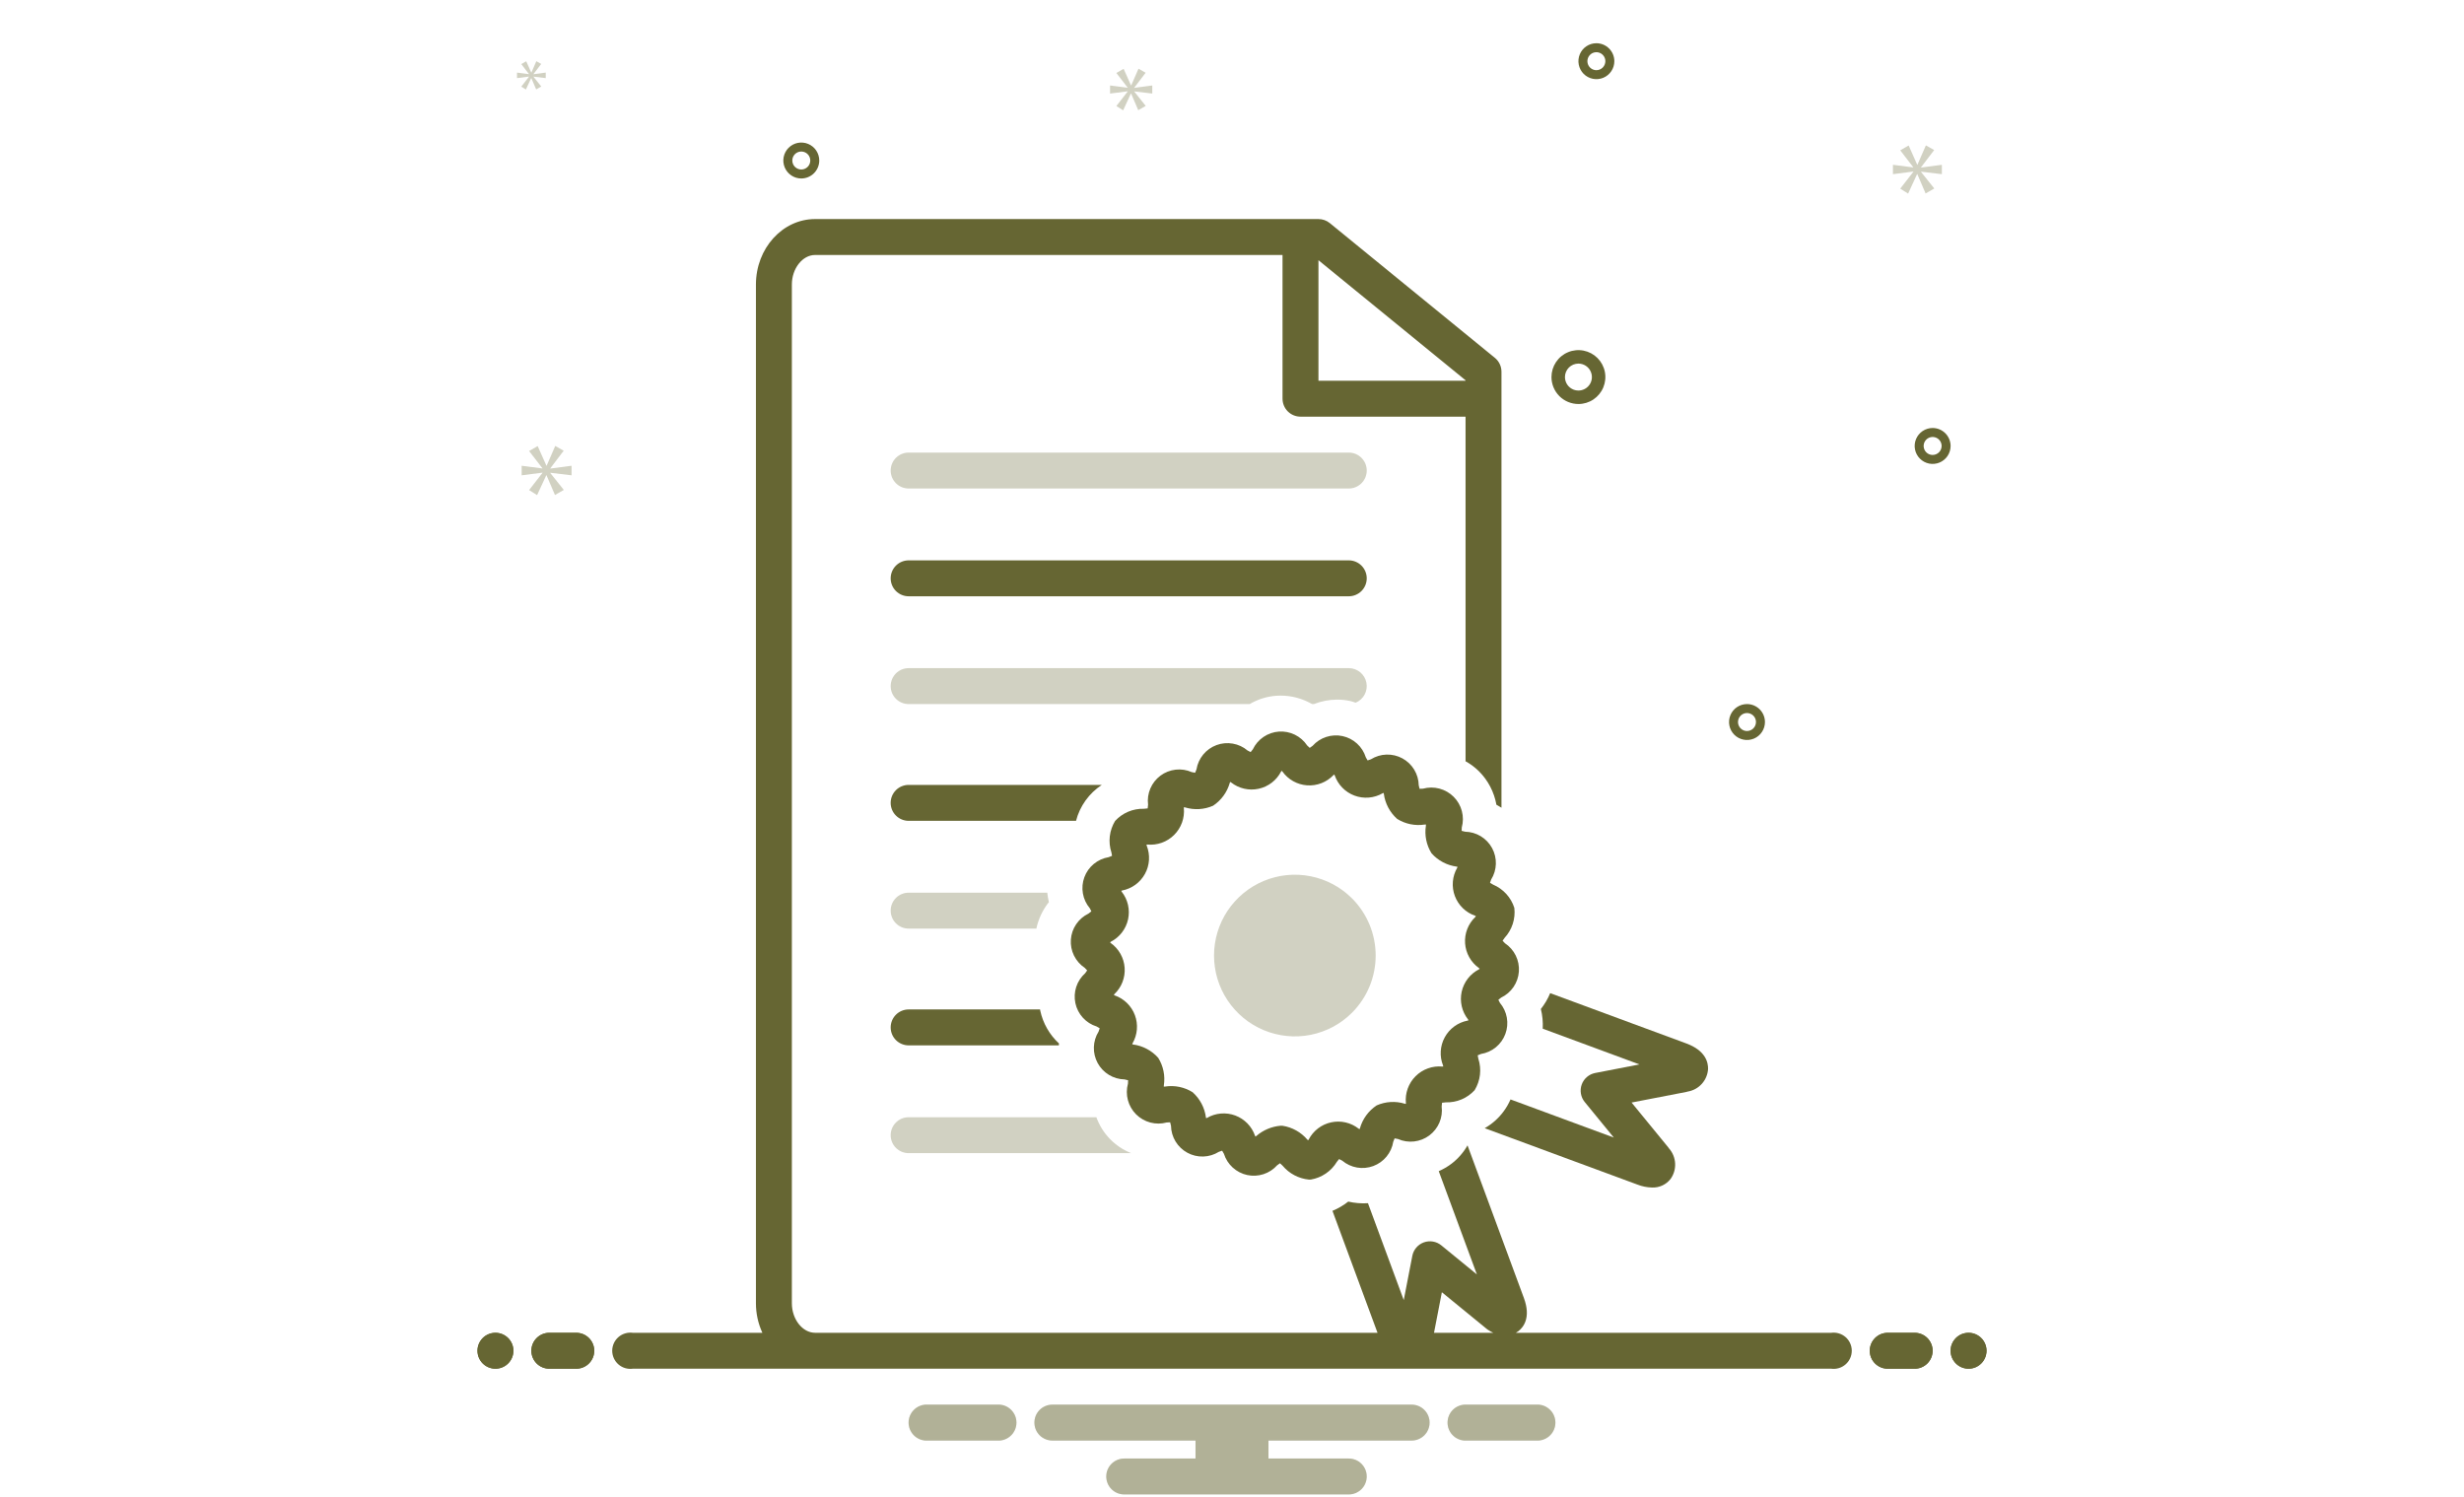
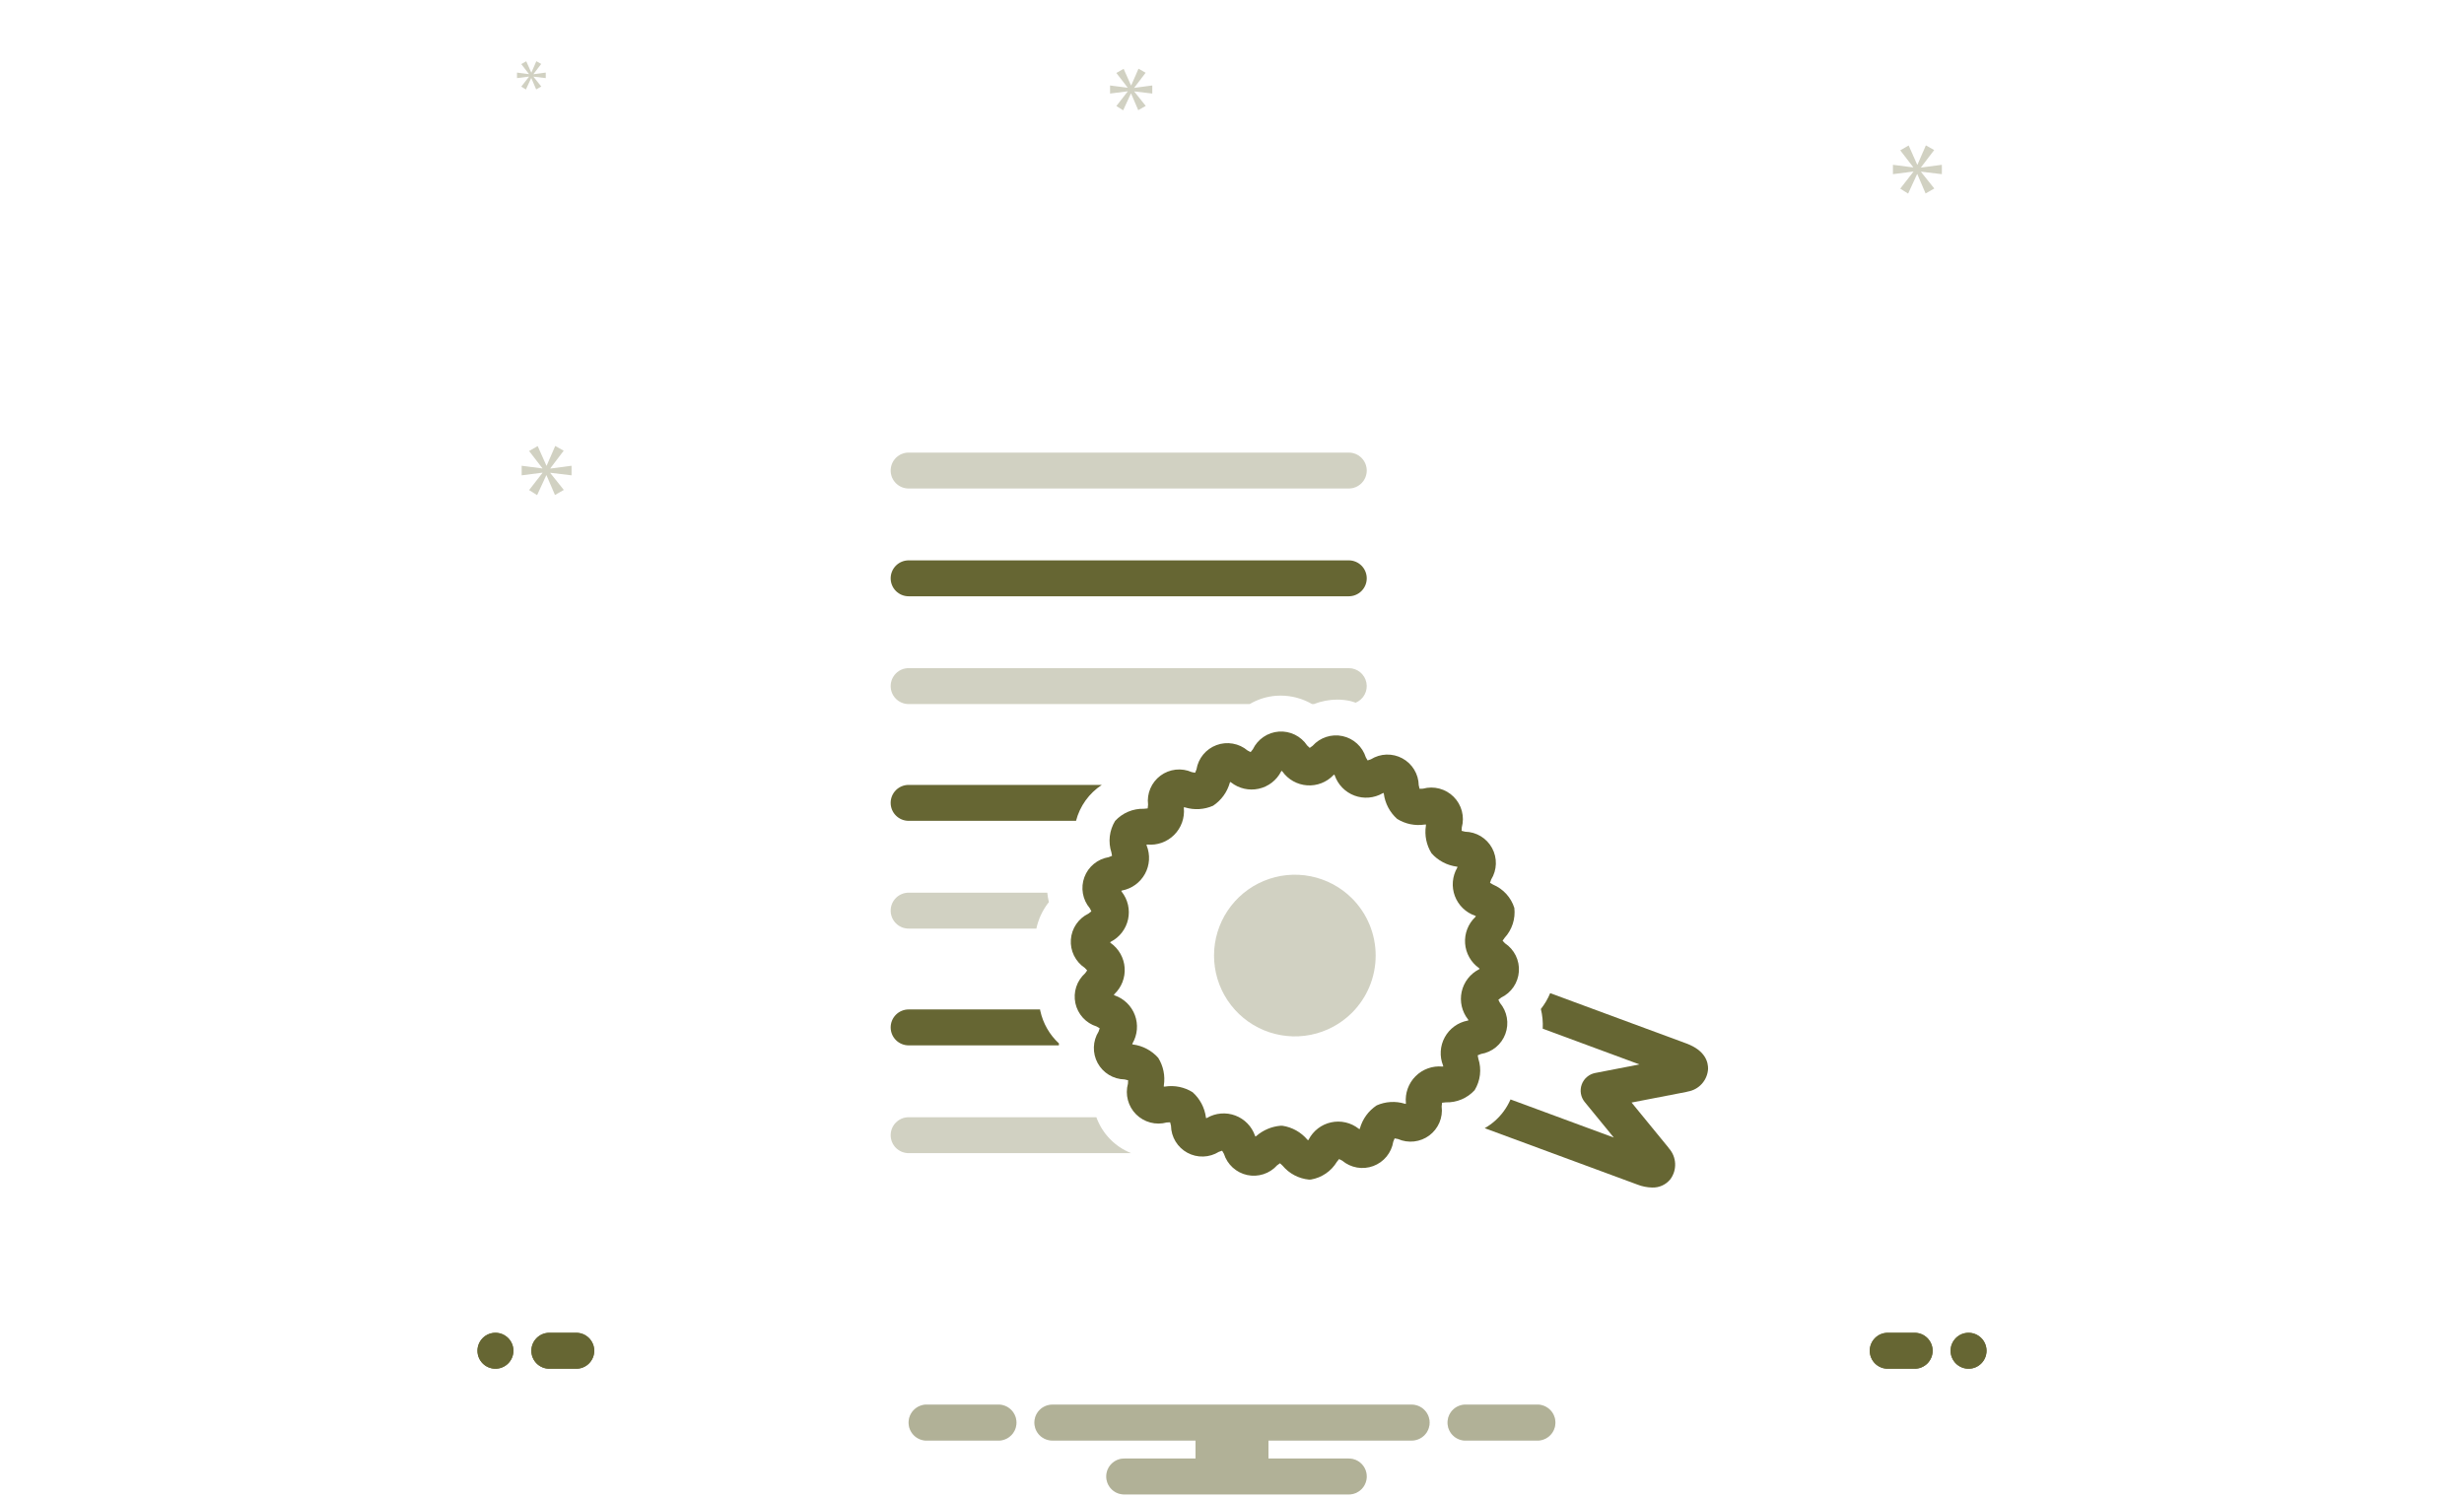
<svg xmlns="http://www.w3.org/2000/svg" width="209" height="127" viewBox="0 0 209 127" fill="none">
  <path d="M77.072 41.439H114.405C114.809 41.439 115.197 41.279 115.482 40.993C115.768 40.707 115.929 40.32 115.929 39.915C115.929 39.511 115.768 39.124 115.482 38.838C115.197 38.552 114.809 38.392 114.405 38.392H77.072C76.668 38.392 76.28 38.552 75.994 38.838C75.708 39.124 75.548 39.511 75.548 39.915C75.548 40.32 75.708 40.707 75.994 40.993C76.28 41.279 76.668 41.439 77.072 41.439Z" fill="#666633" fill-opacity="0.3" />
  <path d="M77.072 50.582H114.405C114.809 50.582 115.197 50.421 115.482 50.136C115.768 49.85 115.929 49.462 115.929 49.058C115.929 48.654 115.768 48.266 115.482 47.98C115.197 47.695 114.809 47.534 114.405 47.534H77.072C76.668 47.534 76.28 47.695 75.994 47.98C75.708 48.266 75.548 48.654 75.548 49.058C75.548 49.462 75.708 49.85 75.994 50.136C76.28 50.421 76.668 50.582 77.072 50.582ZM127.518 94.306C127.092 94.876 126.553 95.351 125.935 95.703L138.884 100.485C139.283 100.642 139.706 100.727 140.134 100.736C140.431 100.748 140.727 100.689 140.998 100.565C141.268 100.441 141.506 100.255 141.691 100.022C141.969 99.64 142.109 99.174 142.087 98.702C142.066 98.23 141.884 97.779 141.571 97.424C141.545 97.384 141.517 97.346 141.487 97.309L138.392 93.527L143.019 92.631C143.07 92.62 143.12 92.608 143.168 92.593C143.627 92.514 144.045 92.283 144.356 91.936C144.666 91.59 144.851 91.15 144.88 90.685C144.896 90.134 144.679 89.118 143.032 88.512L131.489 84.247C131.289 84.73 131.023 85.183 130.698 85.593C130.834 86.138 130.887 86.701 130.856 87.262L139.059 90.293L135.307 91.02C135.048 91.07 134.807 91.186 134.606 91.358C134.406 91.529 134.253 91.75 134.164 91.998C134.074 92.246 134.05 92.513 134.095 92.773C134.139 93.033 134.25 93.277 134.417 93.481L136.886 96.498L128.125 93.263C127.964 93.633 127.76 93.984 127.518 94.307V94.306Z" fill="#666633" />
  <path d="M77.072 59.725H105.999C106.688 59.318 107.462 59.077 108.259 59.02C108.368 59.012 108.519 59.007 108.627 59.007C109.563 59.009 110.482 59.257 111.293 59.725H111.442C112.073 59.478 112.744 59.35 113.422 59.347C113.793 59.347 114.162 59.387 114.524 59.465C114.691 59.501 114.835 59.559 114.989 59.609C115.315 59.474 115.583 59.23 115.749 58.919C115.915 58.608 115.968 58.249 115.899 57.904C115.83 57.558 115.644 57.247 115.371 57.023C115.099 56.8 114.757 56.678 114.405 56.678H77.072C76.668 56.678 76.28 56.838 75.994 57.124C75.708 57.41 75.548 57.797 75.548 58.202C75.548 58.606 75.708 58.993 75.994 59.279C76.28 59.565 76.668 59.725 77.072 59.725Z" fill="#666633" fill-opacity="0.3" />
  <path d="M77.071 69.63H91.271C91.595 68.377 92.376 67.29 93.459 66.582H77.071C76.666 66.582 76.279 66.743 75.993 67.028C75.707 67.314 75.547 67.702 75.547 68.106C75.547 68.51 75.707 68.898 75.993 69.183C76.279 69.469 76.666 69.63 77.071 69.63H77.071Z" fill="#666633" />
  <path d="M77.072 78.772H87.906C88.082 77.95 88.445 77.18 88.968 76.522C88.904 76.26 88.859 75.993 88.831 75.725H77.072C76.668 75.725 76.28 75.885 75.994 76.171C75.708 76.457 75.548 76.844 75.548 77.248C75.548 77.653 75.708 78.04 75.994 78.326C76.28 78.612 76.668 78.772 77.072 78.772Z" fill="#666633" fill-opacity="0.3" />
  <path d="M77.072 88.677H89.812C89.817 88.624 89.818 88.569 89.824 88.516C89.025 87.778 88.472 86.812 88.239 85.75C88.231 85.709 88.227 85.67 88.219 85.63H77.072C76.668 85.63 76.28 85.79 75.994 86.076C75.708 86.362 75.548 86.75 75.548 87.154C75.548 87.558 75.708 87.945 75.994 88.231C76.28 88.517 76.668 88.677 77.072 88.677Z" fill="#666633" />
  <path d="M77.072 97.82H95.948C95.268 97.551 94.653 97.139 94.144 96.614C93.635 96.089 93.243 95.461 92.996 94.772H77.072C76.668 94.772 76.28 94.933 75.994 95.219C75.708 95.504 75.548 95.892 75.548 96.296C75.548 96.7 75.708 97.088 75.994 97.374C76.28 97.659 76.668 97.82 77.072 97.82Z" fill="#666633" fill-opacity="0.3" />
  <path d="M128.447 77.012C128.307 76.573 128.074 76.169 127.763 75.829C127.452 75.489 127.071 75.221 126.647 75.041C126.569 74.996 126.475 74.942 126.386 74.889C126.418 74.794 126.453 74.694 126.481 74.612C126.729 74.213 126.867 73.756 126.881 73.287C126.895 72.817 126.784 72.353 126.56 71.94C126.336 71.528 126.007 71.182 125.605 70.938C125.204 70.695 124.745 70.562 124.276 70.553C124.187 70.532 124.08 70.506 123.979 70.479C123.981 70.38 123.986 70.278 123.99 70.194C124.115 69.737 124.117 69.256 123.996 68.799C123.875 68.342 123.636 67.925 123.301 67.591C122.967 67.257 122.55 67.017 122.093 66.896C121.636 66.775 121.155 66.777 120.699 66.902C120.614 66.906 120.511 66.91 120.413 66.913C120.386 66.812 120.36 66.704 120.339 66.616C120.331 66.147 120.198 65.688 119.954 65.286C119.711 64.885 119.365 64.555 118.952 64.331C118.539 64.106 118.074 63.996 117.605 64.01C117.135 64.024 116.678 64.163 116.28 64.411C116.198 64.44 116.098 64.475 116.003 64.506C115.95 64.418 115.895 64.323 115.851 64.245C115.711 63.797 115.454 63.394 115.107 63.077C114.761 62.76 114.336 62.541 113.877 62.442C113.418 62.343 112.941 62.367 112.494 62.513C112.048 62.658 111.648 62.919 111.335 63.27C111.264 63.322 111.176 63.384 111.093 63.441C111.017 63.372 110.94 63.298 110.875 63.237C110.615 62.847 110.256 62.532 109.835 62.325C109.414 62.119 108.945 62.027 108.477 62.06C108.009 62.093 107.558 62.25 107.17 62.514C106.782 62.778 106.471 63.14 106.268 63.563C106.213 63.633 106.146 63.719 106.081 63.798C105.991 63.754 105.896 63.704 105.819 63.664C105.46 63.361 105.027 63.159 104.564 63.079C104.102 62.998 103.626 63.041 103.185 63.205C102.745 63.368 102.356 63.645 102.057 64.007C101.759 64.37 101.562 64.806 101.487 65.269C101.453 65.353 101.412 65.455 101.371 65.551C101.277 65.534 101.182 65.516 101.087 65.498C100.658 65.308 100.185 65.236 99.719 65.289C99.252 65.342 98.808 65.517 98.431 65.797C98.055 66.078 97.759 66.453 97.575 66.885C97.39 67.316 97.323 67.789 97.381 68.255C97.372 68.362 97.361 68.469 97.349 68.575C97.242 68.587 97.135 68.598 97.029 68.608C96.571 68.594 96.115 68.679 95.694 68.857C95.272 69.035 94.894 69.302 94.584 69.64C94.342 70.037 94.189 70.481 94.135 70.942C94.081 71.403 94.128 71.871 94.272 72.312C94.287 72.396 94.308 72.499 94.325 72.597C94.229 72.638 94.127 72.678 94.043 72.712C93.58 72.787 93.144 72.984 92.782 73.282C92.419 73.58 92.142 73.969 91.979 74.41C91.816 74.85 91.772 75.326 91.853 75.789C91.933 76.252 92.135 76.685 92.438 77.044C92.478 77.121 92.527 77.216 92.572 77.306C92.492 77.371 92.407 77.438 92.337 77.493C91.913 77.696 91.551 78.007 91.287 78.395C91.022 78.783 90.866 79.234 90.833 79.703C90.8 80.171 90.891 80.64 91.098 81.061C91.305 81.482 91.621 81.841 92.011 82.101C92.072 82.165 92.146 82.242 92.215 82.318C92.158 82.401 92.095 82.488 92.044 82.56C91.694 82.873 91.433 83.273 91.287 83.719C91.142 84.165 91.118 84.643 91.217 85.102C91.316 85.561 91.535 85.985 91.851 86.332C92.168 86.679 92.571 86.935 93.019 87.076C93.096 87.12 93.19 87.175 93.278 87.229C93.248 87.324 93.213 87.424 93.185 87.505C92.936 87.904 92.798 88.361 92.784 88.831C92.77 89.3 92.881 89.765 93.105 90.177C93.329 90.59 93.659 90.936 94.06 91.18C94.461 91.423 94.92 91.556 95.39 91.565C95.477 91.586 95.586 91.612 95.687 91.639C95.684 91.738 95.679 91.84 95.675 91.924C95.55 92.38 95.548 92.862 95.669 93.319C95.79 93.776 96.03 94.193 96.364 94.527C96.699 94.861 97.116 95.101 97.573 95.222C98.03 95.343 98.511 95.341 98.967 95.216C99.051 95.213 99.154 95.208 99.253 95.204C99.279 95.306 99.305 95.413 99.326 95.502C99.335 95.971 99.468 96.43 99.712 96.831C99.956 97.232 100.302 97.562 100.714 97.786C101.127 98.01 101.592 98.121 102.061 98.107C102.53 98.093 102.987 97.955 103.386 97.707C103.467 97.678 103.567 97.643 103.662 97.613C103.715 97.701 103.77 97.796 103.814 97.872C103.955 98.32 104.211 98.723 104.558 99.04C104.905 99.356 105.329 99.576 105.788 99.675C106.247 99.774 106.724 99.75 107.171 99.604C107.618 99.459 108.018 99.198 108.331 98.848C108.402 98.797 108.489 98.735 108.573 98.677C108.648 98.746 108.725 98.82 108.79 98.882C109.352 99.555 110.157 99.98 111.03 100.064C111.083 100.064 111.137 100.062 111.19 100.059C111.645 99.982 112.077 99.808 112.458 99.548C112.839 99.288 113.16 98.95 113.397 98.555C113.452 98.485 113.519 98.4 113.585 98.321C113.675 98.365 113.77 98.414 113.847 98.455C114.206 98.757 114.639 98.96 115.102 99.04C115.565 99.121 116.041 99.077 116.481 98.914C116.921 98.751 117.311 98.474 117.609 98.111C117.907 97.748 118.104 97.312 118.179 96.849C118.213 96.765 118.254 96.663 118.294 96.567C118.393 96.584 118.495 96.604 118.58 96.621C119.01 96.81 119.482 96.881 119.948 96.828C120.414 96.775 120.858 96.6 121.235 96.32C121.611 96.039 121.906 95.664 122.091 95.233C122.275 94.801 122.342 94.329 122.284 93.863C122.293 93.768 122.304 93.652 122.317 93.543C122.425 93.531 122.543 93.519 122.637 93.51C123.095 93.524 123.55 93.439 123.972 93.261C124.394 93.083 124.772 92.816 125.081 92.478C125.323 92.081 125.477 91.637 125.531 91.176C125.585 90.715 125.538 90.247 125.394 89.806C125.378 89.722 125.358 89.619 125.34 89.521C125.437 89.48 125.538 89.439 125.622 89.406C126.086 89.331 126.521 89.134 126.884 88.836C127.247 88.538 127.524 88.148 127.687 87.708C127.85 87.268 127.894 86.792 127.813 86.329C127.732 85.866 127.53 85.433 127.227 85.074C127.187 84.996 127.138 84.903 127.093 84.812C127.173 84.747 127.258 84.68 127.328 84.626C127.752 84.423 128.114 84.112 128.379 83.724C128.643 83.336 128.8 82.885 128.833 82.417C128.866 81.948 128.775 81.48 128.568 81.058C128.361 80.637 128.046 80.278 127.655 80.017C127.594 79.954 127.519 79.876 127.451 79.8C127.508 79.716 127.57 79.63 127.621 79.559C127.934 79.219 128.17 78.816 128.313 78.376C128.456 77.937 128.501 77.471 128.447 77.013V77.012ZM125.443 82.23C125.074 82.42 124.751 82.689 124.498 83.018C124.246 83.347 124.069 83.728 123.98 84.134C123.892 84.54 123.895 84.96 123.988 85.364C124.081 85.769 124.263 86.148 124.52 86.474C124.533 86.497 124.546 86.522 124.559 86.548L124.49 86.576C124.082 86.653 123.697 86.82 123.361 87.064C123.026 87.307 122.748 87.622 122.549 87.986C122.349 88.35 122.232 88.753 122.207 89.167C122.181 89.581 122.247 89.996 122.401 90.381L122.418 90.469L122.349 90.475C121.932 90.436 121.512 90.488 121.118 90.63C120.724 90.772 120.366 90.999 120.07 91.295C119.773 91.591 119.547 91.949 119.405 92.343C119.263 92.737 119.21 93.157 119.25 93.574L119.243 93.644L119.155 93.627C118.369 93.385 117.522 93.436 116.77 93.769C116.079 94.227 115.575 94.918 115.35 95.716L115.322 95.786C115.296 95.772 115.271 95.758 115.247 95.747C114.921 95.49 114.543 95.308 114.138 95.215C113.734 95.121 113.314 95.119 112.908 95.207C112.503 95.295 112.121 95.471 111.792 95.724C111.463 95.977 111.194 96.299 111.003 96.668L110.952 96.732L110.893 96.676C110.358 96.045 109.615 95.627 108.798 95.499C108.744 95.495 108.691 95.493 108.637 95.493C107.87 95.555 107.142 95.861 106.561 96.366L106.492 96.414L106.453 96.346C106.318 95.954 106.098 95.596 105.809 95.299C105.519 95.002 105.167 94.772 104.779 94.627C104.39 94.482 103.974 94.424 103.56 94.459C103.147 94.493 102.746 94.619 102.387 94.827L102.306 94.855L102.288 94.785C102.179 93.961 101.779 93.204 101.159 92.651C100.463 92.216 99.634 92.045 98.823 92.171L98.715 92.177L98.719 92.069C98.845 91.257 98.675 90.427 98.239 89.731C97.686 89.112 96.929 88.711 96.106 88.602L96.036 88.584L96.064 88.504C96.271 88.144 96.397 87.744 96.431 87.33C96.466 86.917 96.408 86.501 96.263 86.112C96.118 85.724 95.888 85.372 95.591 85.082C95.294 84.793 94.937 84.573 94.545 84.437C94.522 84.424 94.499 84.411 94.476 84.398L94.525 84.329C94.826 84.043 95.06 83.694 95.21 83.307C95.36 82.92 95.423 82.504 95.393 82.09C95.364 81.676 95.243 81.274 95.039 80.912C94.836 80.55 94.555 80.237 94.216 79.997L94.159 79.936L94.222 79.887C94.592 79.697 94.914 79.428 95.167 79.099C95.42 78.769 95.597 78.388 95.685 77.983C95.773 77.577 95.77 77.157 95.677 76.752C95.584 76.348 95.402 75.969 95.145 75.643L95.107 75.568L95.176 75.54C95.583 75.463 95.969 75.296 96.304 75.053C96.64 74.809 96.917 74.494 97.117 74.13C97.317 73.767 97.433 73.364 97.459 72.95C97.484 72.535 97.418 72.121 97.265 71.736L97.248 71.647L97.317 71.641C97.734 71.681 98.154 71.628 98.548 71.487C98.942 71.345 99.3 71.118 99.596 70.822C99.892 70.526 100.119 70.168 100.261 69.774C100.402 69.38 100.455 68.959 100.415 68.542L100.422 68.473L100.511 68.49C101.296 68.73 102.143 68.68 102.895 68.349C103.586 67.891 104.09 67.2 104.315 66.401L104.344 66.331L104.419 66.37C104.745 66.627 105.124 66.809 105.528 66.902C105.933 66.996 106.353 66.998 106.758 66.91C107.164 66.822 107.545 66.645 107.874 66.393C108.204 66.14 108.473 65.817 108.663 65.448L108.712 65.385L108.773 65.442C109.014 65.78 109.326 66.061 109.688 66.265C110.05 66.468 110.452 66.589 110.866 66.618C111.281 66.648 111.696 66.586 112.083 66.436C112.47 66.286 112.82 66.052 113.106 65.751L113.173 65.702L113.212 65.77C113.347 66.162 113.568 66.52 113.857 66.817C114.147 67.114 114.499 67.344 114.887 67.489C115.276 67.634 115.692 67.692 116.106 67.657C116.519 67.623 116.92 67.497 117.279 67.29L117.36 67.262L117.377 67.33C117.485 68.154 117.886 68.912 118.506 69.465C119.202 69.901 120.032 70.071 120.843 69.945L120.951 69.941L120.946 70.048C120.82 70.859 120.99 71.688 121.425 72.384C121.978 73.005 122.736 73.406 123.56 73.515L123.629 73.531L123.601 73.614C123.393 73.973 123.268 74.374 123.234 74.787C123.199 75.201 123.257 75.617 123.402 76.005C123.548 76.394 123.777 76.746 124.074 77.035C124.372 77.325 124.729 77.545 125.122 77.68C125.143 77.692 125.166 77.705 125.189 77.719L125.14 77.787C124.839 78.073 124.605 78.422 124.455 78.809C124.305 79.197 124.242 79.612 124.272 80.026C124.301 80.441 124.422 80.843 124.626 81.205C124.829 81.567 125.111 81.88 125.449 82.12L125.506 82.18L125.443 82.23Z" fill="#666633" />
  <path d="M114.681 85.907C113.722 86.866 112.5 87.519 111.17 87.784C109.84 88.048 108.461 87.912 107.208 87.393C105.955 86.874 104.885 85.996 104.131 84.868C103.378 83.74 102.976 82.415 102.976 81.058C102.976 79.702 103.378 78.376 104.131 77.249C104.885 76.121 105.955 75.242 107.208 74.723C108.461 74.204 109.84 74.068 111.17 74.333C112.5 74.597 113.722 75.25 114.681 76.209C115.965 77.496 116.686 79.24 116.686 81.058C116.686 82.876 115.965 84.62 114.681 85.907Z" fill="#666633" fill-opacity="0.3" />
  <path d="M42.024 116.106C42.865 116.106 43.548 115.424 43.548 114.582C43.548 113.741 42.865 113.059 42.024 113.059C41.182 113.059 40.5 113.741 40.5 114.582C40.5 115.424 41.182 116.106 42.024 116.106Z" fill="#666633" />
  <path d="M48.881 113.059H46.595C46.191 113.059 45.803 113.219 45.518 113.505C45.232 113.791 45.071 114.178 45.071 114.582C45.071 114.987 45.232 115.374 45.518 115.66C45.803 115.946 46.191 116.106 46.595 116.106H48.881C49.285 116.106 49.672 115.946 49.958 115.66C50.244 115.374 50.405 114.987 50.405 114.582C50.405 114.178 50.244 113.791 49.958 113.505C49.672 113.219 49.285 113.059 48.881 113.059ZM162.405 113.059H160.119C159.715 113.059 159.327 113.219 159.041 113.505C158.756 113.791 158.595 114.178 158.595 114.582C158.595 114.987 158.756 115.374 159.041 115.66C159.327 115.946 159.715 116.106 160.119 116.106H162.405C162.809 116.106 163.196 115.946 163.482 115.66C163.768 115.374 163.928 114.987 163.928 114.582C163.928 114.178 163.768 113.791 163.482 113.505C163.196 113.219 162.809 113.059 162.405 113.059Z" fill="#666633" />
  <path d="M166.976 116.106C167.818 116.106 168.5 115.424 168.5 114.582C168.5 113.741 167.818 113.059 166.976 113.059C166.134 113.059 165.452 113.741 165.452 114.582C165.452 115.424 166.134 116.106 166.976 116.106Z" fill="#666633" />
  <path d="M130.522 119.153H124.192C123.808 119.183 123.45 119.357 123.188 119.639C122.927 119.921 122.782 120.292 122.782 120.677C122.782 121.062 122.927 121.433 123.188 121.715C123.45 121.998 123.808 122.171 124.192 122.201H130.522C130.906 122.171 131.264 121.998 131.525 121.715C131.787 121.433 131.932 121.062 131.932 120.677C131.932 120.292 131.787 119.921 131.525 119.639C131.264 119.357 130.906 119.183 130.522 119.153ZM84.808 119.153H78.478C78.094 119.183 77.736 119.357 77.474 119.639C77.213 119.921 77.067 120.292 77.067 120.677C77.067 121.062 77.213 121.433 77.474 121.715C77.736 121.998 78.094 122.171 78.478 122.201H84.808C85.191 122.171 85.55 121.998 85.811 121.715C86.073 121.433 86.218 121.062 86.218 120.677C86.218 120.292 86.073 119.921 85.811 119.639C85.55 119.357 85.191 119.183 84.808 119.153ZM119.738 119.153H89.262C88.858 119.153 88.47 119.314 88.184 119.6C87.898 119.885 87.738 120.273 87.738 120.677C87.738 121.081 87.898 121.469 88.184 121.755C88.47 122.04 88.858 122.201 89.262 122.201H101.406V123.725H95.357C94.953 123.725 94.565 123.885 94.279 124.171C93.994 124.457 93.833 124.844 93.833 125.249C93.833 125.653 93.994 126.04 94.279 126.326C94.565 126.612 94.953 126.772 95.357 126.772H114.404C114.809 126.772 115.196 126.612 115.482 126.326C115.768 126.04 115.928 125.653 115.928 125.249C115.928 124.844 115.768 124.457 115.482 124.171C115.196 123.885 114.809 123.725 114.404 123.725H107.593V122.201H119.738C120.142 122.201 120.53 122.04 120.815 121.755C121.101 121.469 121.262 121.081 121.262 120.677C121.262 120.273 121.101 119.885 120.815 119.6C120.53 119.314 120.142 119.153 119.738 119.153Z" fill="#666633" fill-opacity="0.3" />
  <path d="M42.024 116.106C42.865 116.106 43.548 115.424 43.548 114.582C43.548 113.741 42.865 113.059 42.024 113.059C41.182 113.059 40.5 113.741 40.5 114.582C40.5 115.424 41.182 116.106 42.024 116.106Z" fill="#666633" />
  <path d="M48.881 113.059H46.595C46.191 113.059 45.803 113.219 45.518 113.505C45.232 113.791 45.071 114.178 45.071 114.582C45.071 114.987 45.232 115.374 45.518 115.66C45.803 115.946 46.191 116.106 46.595 116.106H48.881C49.285 116.106 49.672 115.946 49.958 115.66C50.244 115.374 50.405 114.987 50.405 114.582C50.405 114.178 50.244 113.791 49.958 113.505C49.672 113.219 49.285 113.059 48.881 113.059ZM162.405 113.059H160.119C159.715 113.059 159.327 113.219 159.041 113.505C158.756 113.791 158.595 114.178 158.595 114.582C158.595 114.987 158.756 115.374 159.041 115.66C159.327 115.946 159.715 116.106 160.119 116.106H162.405C162.809 116.106 163.196 115.946 163.482 115.66C163.768 115.374 163.928 114.987 163.928 114.582C163.928 114.178 163.768 113.791 163.482 113.505C163.196 113.219 162.809 113.059 162.405 113.059Z" fill="#666633" />
  <path d="M166.976 116.106C167.818 116.106 168.5 115.424 168.5 114.582C168.5 113.741 167.818 113.059 166.976 113.059C166.134 113.059 165.452 113.741 165.452 114.582C165.452 115.424 166.134 116.106 166.976 116.106Z" fill="#666633" />
  <path d="M130.522 119.153H124.192C123.808 119.183 123.45 119.357 123.188 119.639C122.927 119.921 122.782 120.292 122.782 120.677C122.782 121.062 122.927 121.433 123.188 121.715C123.45 121.998 123.808 122.171 124.192 122.201H130.522C130.906 122.171 131.264 121.998 131.525 121.715C131.787 121.433 131.932 121.062 131.932 120.677C131.932 120.292 131.787 119.921 131.525 119.639C131.264 119.357 130.906 119.183 130.522 119.153ZM84.808 119.153H78.478C78.094 119.183 77.736 119.357 77.474 119.639C77.213 119.921 77.067 120.292 77.067 120.677C77.067 121.062 77.213 121.433 77.474 121.715C77.736 121.998 78.094 122.171 78.478 122.201H84.808C85.191 122.171 85.55 121.998 85.811 121.715C86.073 121.433 86.218 121.062 86.218 120.677C86.218 120.292 86.073 119.921 85.811 119.639C85.55 119.357 85.191 119.183 84.808 119.153ZM119.738 119.153H89.262C88.858 119.153 88.47 119.314 88.184 119.6C87.898 119.885 87.738 120.273 87.738 120.677C87.738 121.081 87.898 121.469 88.184 121.755C88.47 122.04 88.858 122.201 89.262 122.201H101.406V123.725H95.357C94.953 123.725 94.565 123.885 94.279 124.171C93.994 124.457 93.833 124.844 93.833 125.249C93.833 125.653 93.994 126.04 94.279 126.326C94.565 126.612 94.953 126.772 95.357 126.772H114.404C114.809 126.772 115.196 126.612 115.482 126.326C115.768 126.04 115.928 125.653 115.928 125.249C115.928 124.844 115.768 124.457 115.482 124.171C115.196 123.885 114.809 123.725 114.404 123.725H107.593V122.201H119.738C120.142 122.201 120.53 122.04 120.815 121.755C121.101 121.469 121.262 121.081 121.262 120.677C121.262 120.273 121.101 119.885 120.815 119.6C120.53 119.314 120.142 119.153 119.738 119.153Z" fill="#666633" fill-opacity="0.3" />
-   <path d="M155.335 113.058H128.58C128.656 113.016 128.728 112.969 128.797 112.917C129.232 112.575 129.868 111.756 129.26 110.111L124.477 97.16C124.126 97.779 123.65 98.319 123.079 98.745C122.756 98.985 122.406 99.187 122.036 99.348L125.273 108.11L122.256 105.643C122.051 105.476 121.807 105.364 121.547 105.32C121.288 105.276 121.02 105.299 120.772 105.389C120.524 105.479 120.304 105.631 120.133 105.832C119.961 106.032 119.845 106.274 119.795 106.533L119.068 110.286L116.032 102.066C115.471 102.102 114.908 102.056 114.361 101.929C113.952 102.251 113.502 102.515 113.021 102.714L116.843 113.058H69.137C68.07 113.058 67.167 111.912 67.167 110.555V24.133C67.167 22.776 68.07 21.63 69.137 21.63H108.786V33.82C108.786 34.224 108.946 34.612 109.232 34.898C109.518 35.183 109.906 35.344 110.31 35.344H124.31V64.576C124.73 64.808 125.115 65.097 125.456 65.435C126.224 66.206 126.737 67.193 126.928 68.264C127.07 68.338 127.214 68.428 127.357 68.517V31.534C127.357 31.308 127.307 31.085 127.21 30.881C127.113 30.677 126.972 30.496 126.797 30.354L112.796 18.925C112.524 18.703 112.184 18.582 111.833 18.582H69.137C66.371 18.582 64.119 21.073 64.119 24.133V110.556C64.118 111.42 64.305 112.273 64.665 113.058H53.665C53.448 113.03 53.228 113.048 53.019 113.112C52.81 113.175 52.616 113.283 52.452 113.427C52.288 113.571 52.156 113.749 52.066 113.948C51.976 114.147 51.929 114.363 51.929 114.582C51.929 114.801 51.976 115.017 52.066 115.216C52.156 115.415 52.288 115.593 52.452 115.737C52.616 115.881 52.81 115.989 53.019 116.052C53.228 116.116 53.448 116.134 53.665 116.106H155.334C155.551 116.134 155.772 116.116 155.981 116.052C156.19 115.989 156.383 115.881 156.547 115.737C156.712 115.593 156.843 115.415 156.933 115.216C157.024 115.017 157.07 114.801 157.07 114.582C157.07 114.363 157.024 114.147 156.933 113.948C156.843 113.749 156.712 113.571 156.547 113.427C156.383 113.283 156.19 113.175 155.981 113.112C155.772 113.048 155.551 113.03 155.334 113.058H155.335ZM111.833 22.073L124.31 32.258V32.296H111.833V22.073ZM121.635 113.058L122.301 109.617L126.085 112.712C126.121 112.743 126.16 112.771 126.199 112.798C126.345 112.896 126.498 112.983 126.657 113.058H121.635ZM133.884 34.272C134.336 34.272 134.778 34.138 135.154 33.887C135.529 33.636 135.822 33.279 135.995 32.861C136.168 32.443 136.214 31.984 136.126 31.54C136.037 31.097 135.82 30.69 135.5 30.37C135.18 30.05 134.773 29.833 134.33 29.744C133.886 29.656 133.427 29.701 133.009 29.875C132.591 30.047 132.234 30.34 131.983 30.716C131.732 31.092 131.598 31.534 131.598 31.986C131.599 32.592 131.84 33.173 132.268 33.602C132.697 34.03 133.278 34.271 133.884 34.272ZM133.884 30.843C134.11 30.843 134.331 30.91 134.519 31.036C134.707 31.162 134.853 31.34 134.94 31.549C135.026 31.758 135.049 31.988 135.005 32.209C134.961 32.431 134.852 32.635 134.692 32.794C134.532 32.954 134.328 33.063 134.107 33.107C133.885 33.151 133.655 33.129 133.446 33.042C133.238 32.956 133.059 32.809 132.933 32.621C132.808 32.433 132.741 32.212 132.741 31.986C132.741 31.683 132.862 31.393 133.076 31.178C133.29 30.964 133.581 30.844 133.884 30.843ZM163.929 36.306C163.627 36.306 163.333 36.396 163.082 36.563C162.832 36.73 162.636 36.968 162.521 37.247C162.406 37.525 162.375 37.832 162.434 38.127C162.493 38.423 162.638 38.694 162.851 38.907C163.064 39.121 163.336 39.266 163.631 39.325C163.927 39.383 164.233 39.353 164.512 39.238C164.79 39.123 165.028 38.927 165.196 38.677C165.363 38.426 165.453 38.131 165.453 37.83C165.452 37.426 165.291 37.039 165.006 36.753C164.72 36.467 164.333 36.307 163.929 36.306ZM163.929 38.592C163.778 38.592 163.631 38.547 163.505 38.464C163.38 38.38 163.282 38.261 163.225 38.122C163.167 37.982 163.152 37.829 163.181 37.681C163.211 37.534 163.283 37.398 163.39 37.291C163.497 37.185 163.632 37.112 163.78 37.083C163.928 37.053 164.081 37.069 164.22 37.126C164.359 37.184 164.478 37.282 164.562 37.407C164.646 37.532 164.691 37.679 164.691 37.83C164.69 38.032 164.61 38.226 164.467 38.369C164.324 38.511 164.131 38.592 163.929 38.592ZM148.182 59.725C147.881 59.725 147.586 59.814 147.336 59.982C147.085 60.149 146.89 60.387 146.775 60.666C146.659 60.944 146.629 61.25 146.688 61.546C146.747 61.842 146.892 62.113 147.105 62.326C147.318 62.539 147.59 62.684 147.885 62.743C148.181 62.802 148.487 62.772 148.766 62.657C149.044 62.541 149.282 62.346 149.449 62.095C149.617 61.845 149.706 61.55 149.706 61.249C149.706 60.845 149.545 60.457 149.259 60.172C148.974 59.886 148.586 59.725 148.182 59.725ZM148.182 62.011C148.032 62.011 147.884 61.966 147.759 61.882C147.634 61.798 147.536 61.679 147.478 61.54C147.421 61.401 147.406 61.248 147.435 61.1C147.465 60.952 147.537 60.816 147.644 60.71C147.75 60.603 147.886 60.531 148.034 60.501C148.182 60.472 148.335 60.487 148.474 60.545C148.613 60.602 148.732 60.7 148.816 60.825C148.9 60.951 148.944 61.098 148.944 61.249C148.944 61.451 148.864 61.644 148.721 61.787C148.578 61.93 148.384 62.01 148.182 62.011ZM135.408 3.667C135.106 3.667 134.812 3.756 134.561 3.924C134.31 4.091 134.115 4.329 134 4.608C133.884 4.886 133.854 5.192 133.913 5.488C133.972 5.784 134.117 6.055 134.33 6.268C134.543 6.481 134.815 6.627 135.11 6.685C135.406 6.744 135.712 6.714 135.991 6.599C136.269 6.483 136.507 6.288 136.675 6.037C136.842 5.787 136.931 5.492 136.931 5.191C136.931 4.787 136.77 4.399 136.485 4.114C136.199 3.828 135.812 3.667 135.408 3.667ZM135.408 5.953C135.257 5.953 135.11 5.908 134.984 5.824C134.859 5.741 134.761 5.622 134.704 5.482C134.646 5.343 134.631 5.19 134.66 5.042C134.69 4.894 134.762 4.759 134.869 4.652C134.975 4.545 135.111 4.473 135.259 4.444C135.407 4.414 135.56 4.429 135.699 4.487C135.838 4.545 135.957 4.642 136.041 4.768C136.125 4.893 136.169 5.04 136.169 5.191C136.169 5.393 136.089 5.586 135.946 5.729C135.803 5.872 135.61 5.952 135.408 5.953ZM69.491 13.616C69.491 13.315 69.401 13.02 69.234 12.769C69.066 12.519 68.828 12.323 68.55 12.208C68.272 12.093 67.965 12.063 67.669 12.121C67.374 12.18 67.102 12.325 66.889 12.538C66.676 12.752 66.531 13.023 66.472 13.319C66.413 13.614 66.444 13.921 66.559 14.199C66.674 14.477 66.87 14.716 67.12 14.883C67.371 15.05 67.665 15.14 67.967 15.14C68.371 15.139 68.758 14.979 69.044 14.693C69.329 14.407 69.49 14.02 69.491 13.616ZM67.205 13.616C67.205 13.465 67.25 13.318 67.333 13.193C67.417 13.067 67.536 12.97 67.675 12.912C67.814 12.854 67.968 12.839 68.115 12.869C68.263 12.898 68.399 12.971 68.505 13.077C68.612 13.184 68.685 13.319 68.714 13.467C68.743 13.615 68.728 13.768 68.671 13.908C68.613 14.047 68.515 14.166 68.39 14.249C68.265 14.333 68.118 14.378 67.967 14.378C67.765 14.378 67.571 14.297 67.428 14.155C67.285 14.012 67.205 13.818 67.205 13.616Z" fill="#666633" />
  <path d="M46.68 39.724L47.812 38.234L47.096 37.829L46.37 39.498H46.345L45.607 37.841L44.879 38.258L46 39.712V39.737L44.247 39.51V40.32L46.011 40.094V40.118L44.879 41.572L45.558 42.001L46.334 40.32H46.357L47.073 41.99L47.824 41.56L46.68 40.13V40.105L48.479 40.32V39.51L46.68 39.748V39.724ZM44.869 6.509L44.217 7.346L44.608 7.593L45.055 6.625H45.068L45.48 7.586L45.913 7.339L45.253 6.515V6.501L46.29 6.625V6.158L45.253 6.295V6.281L45.906 5.424L45.494 5.19L45.075 6.151H45.061L44.636 5.197L44.217 5.437L44.863 6.275V6.288L43.853 6.158V6.625L44.869 6.495V6.509ZM164.712 14.774V13.98L162.947 14.213V14.19L164.058 12.729L163.356 12.331L162.643 13.968H162.619L161.895 12.342L161.181 12.752L162.28 14.179V14.201L160.562 13.98V14.774L162.292 14.553V14.576L161.181 16.002L161.848 16.423L162.608 14.774H162.631L163.333 16.412L164.069 15.99L162.947 14.587V14.564L164.712 14.774ZM96.216 7.431L97.174 6.171L96.569 5.827L95.954 7.239H95.933L95.308 5.837L94.692 6.191L95.641 7.421V7.442L94.157 7.25V7.936L95.65 7.744V7.764L94.692 8.995L95.267 9.358L95.923 7.936H95.943L96.548 9.347L97.183 8.985L96.216 7.774V7.754L97.738 7.936V7.25L96.216 7.452V7.431Z" fill="#666633" fill-opacity="0.3" />
</svg>